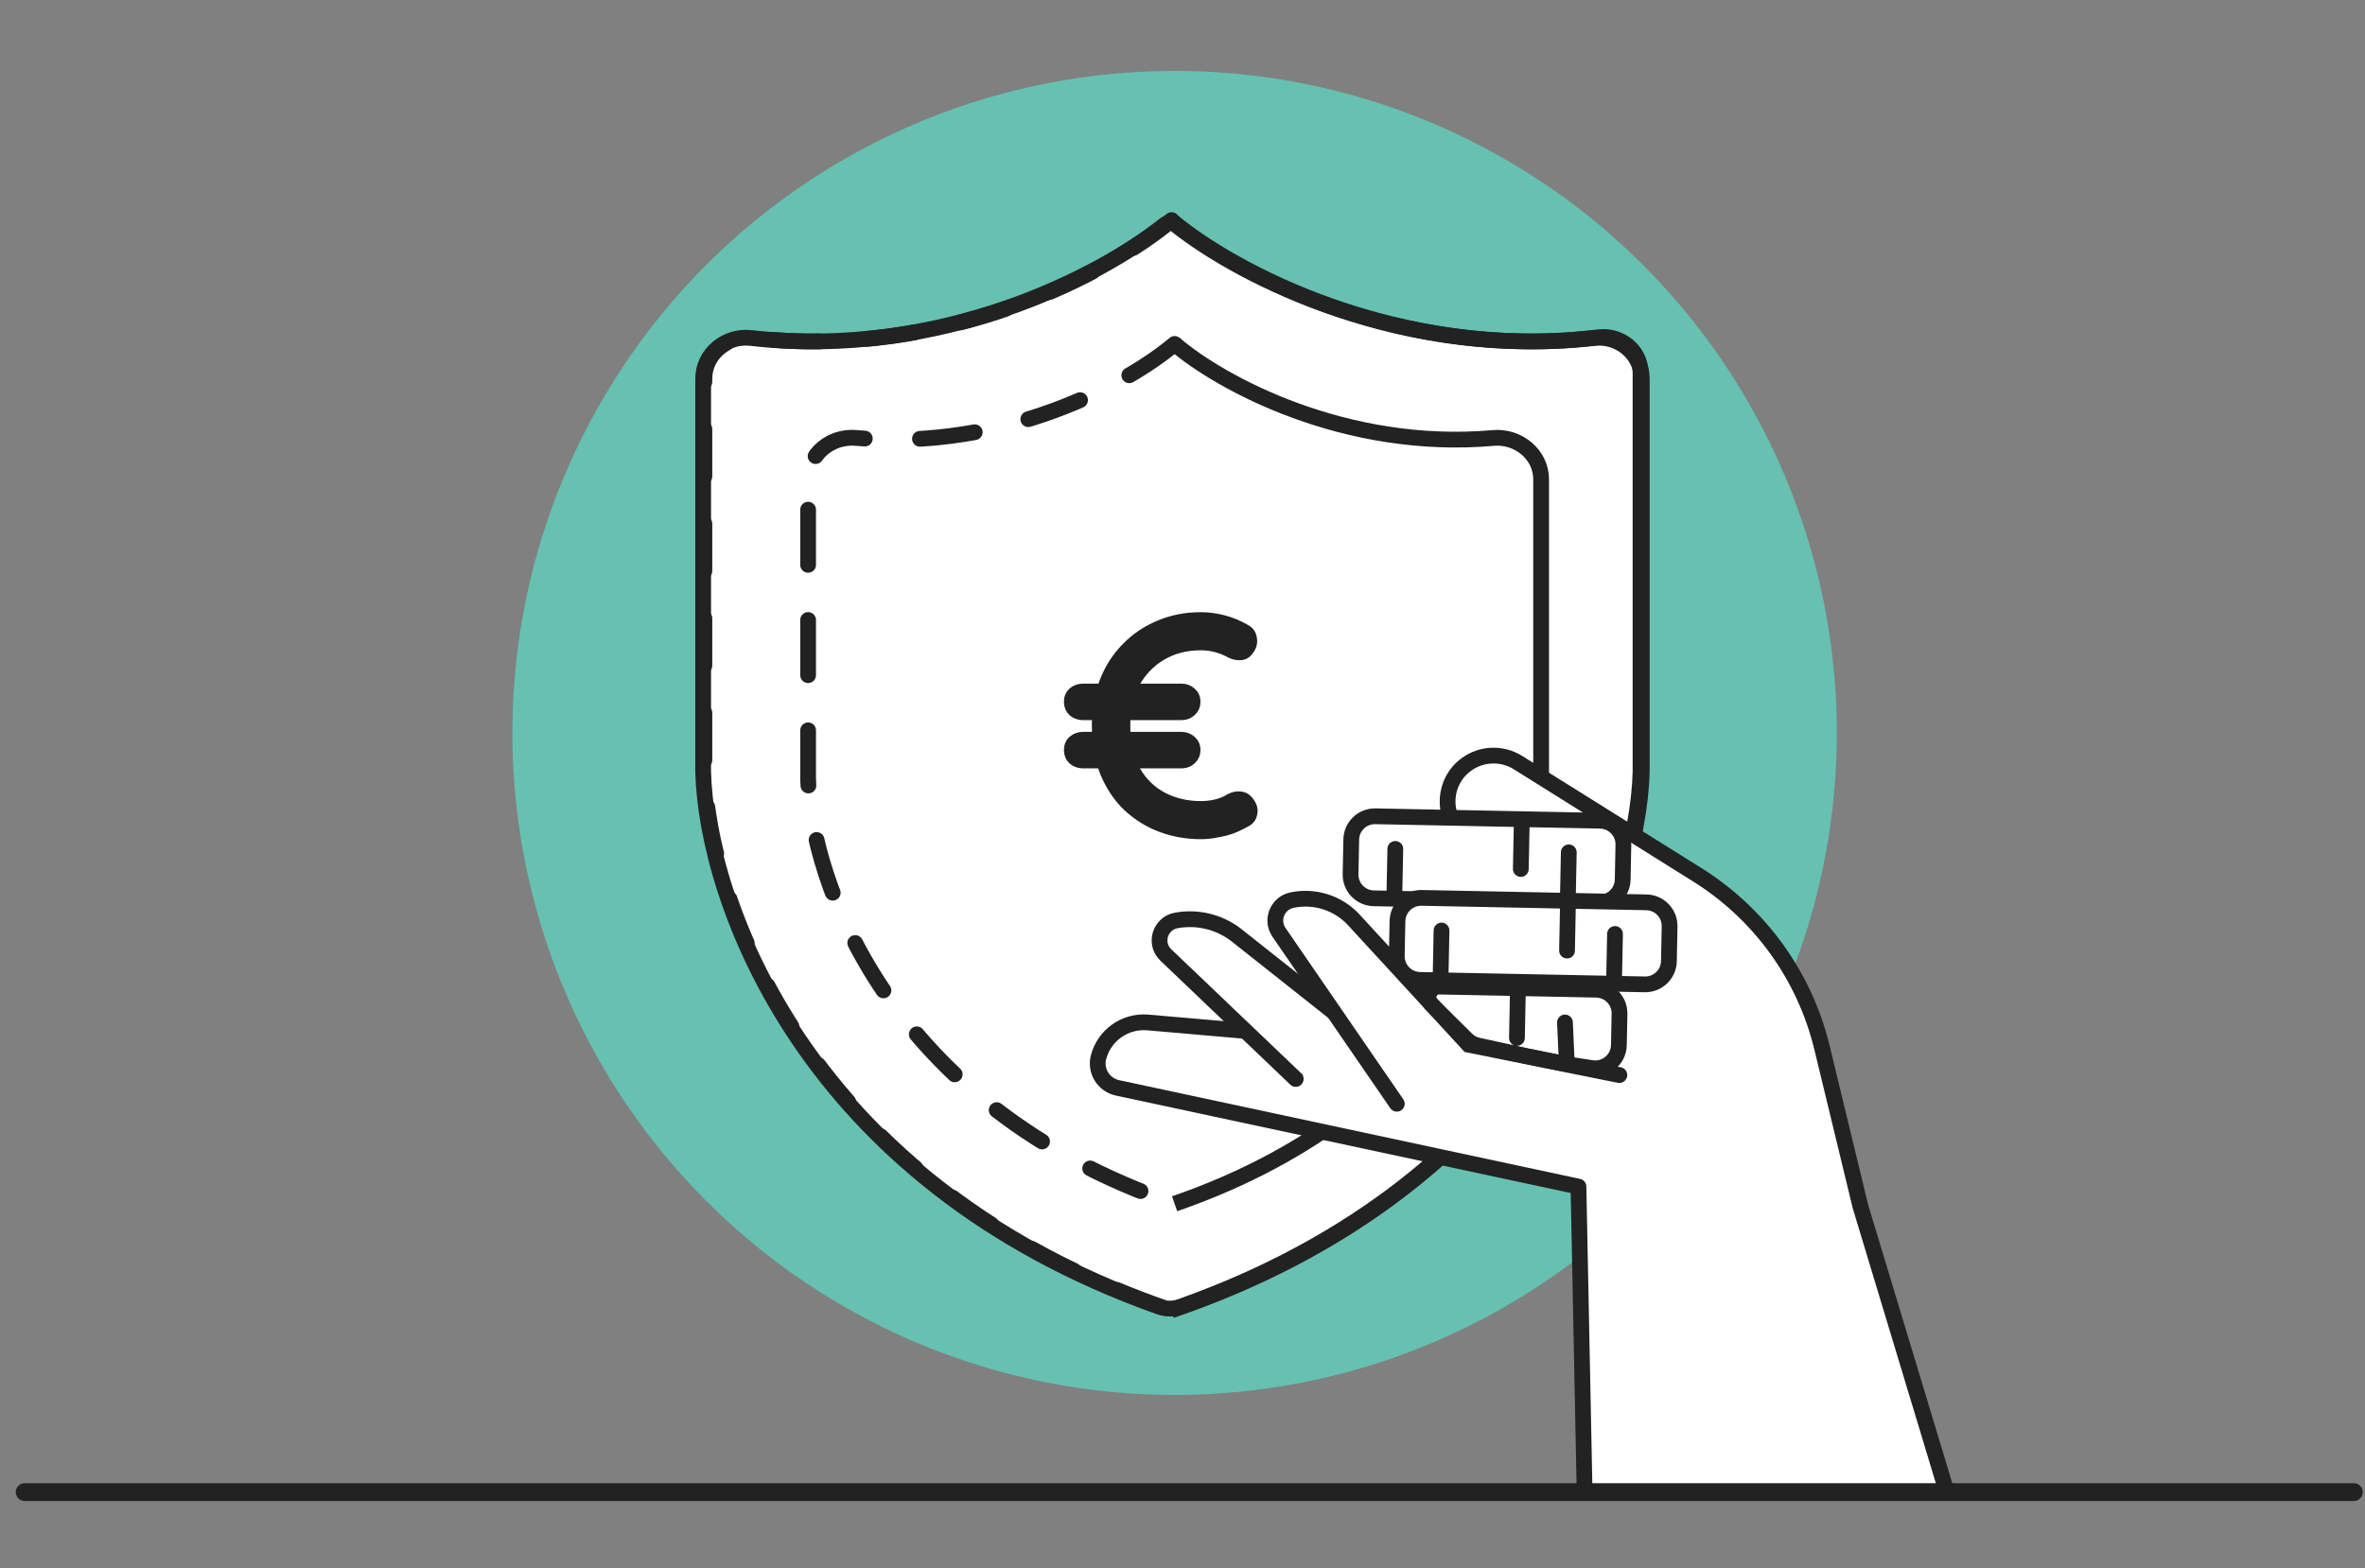
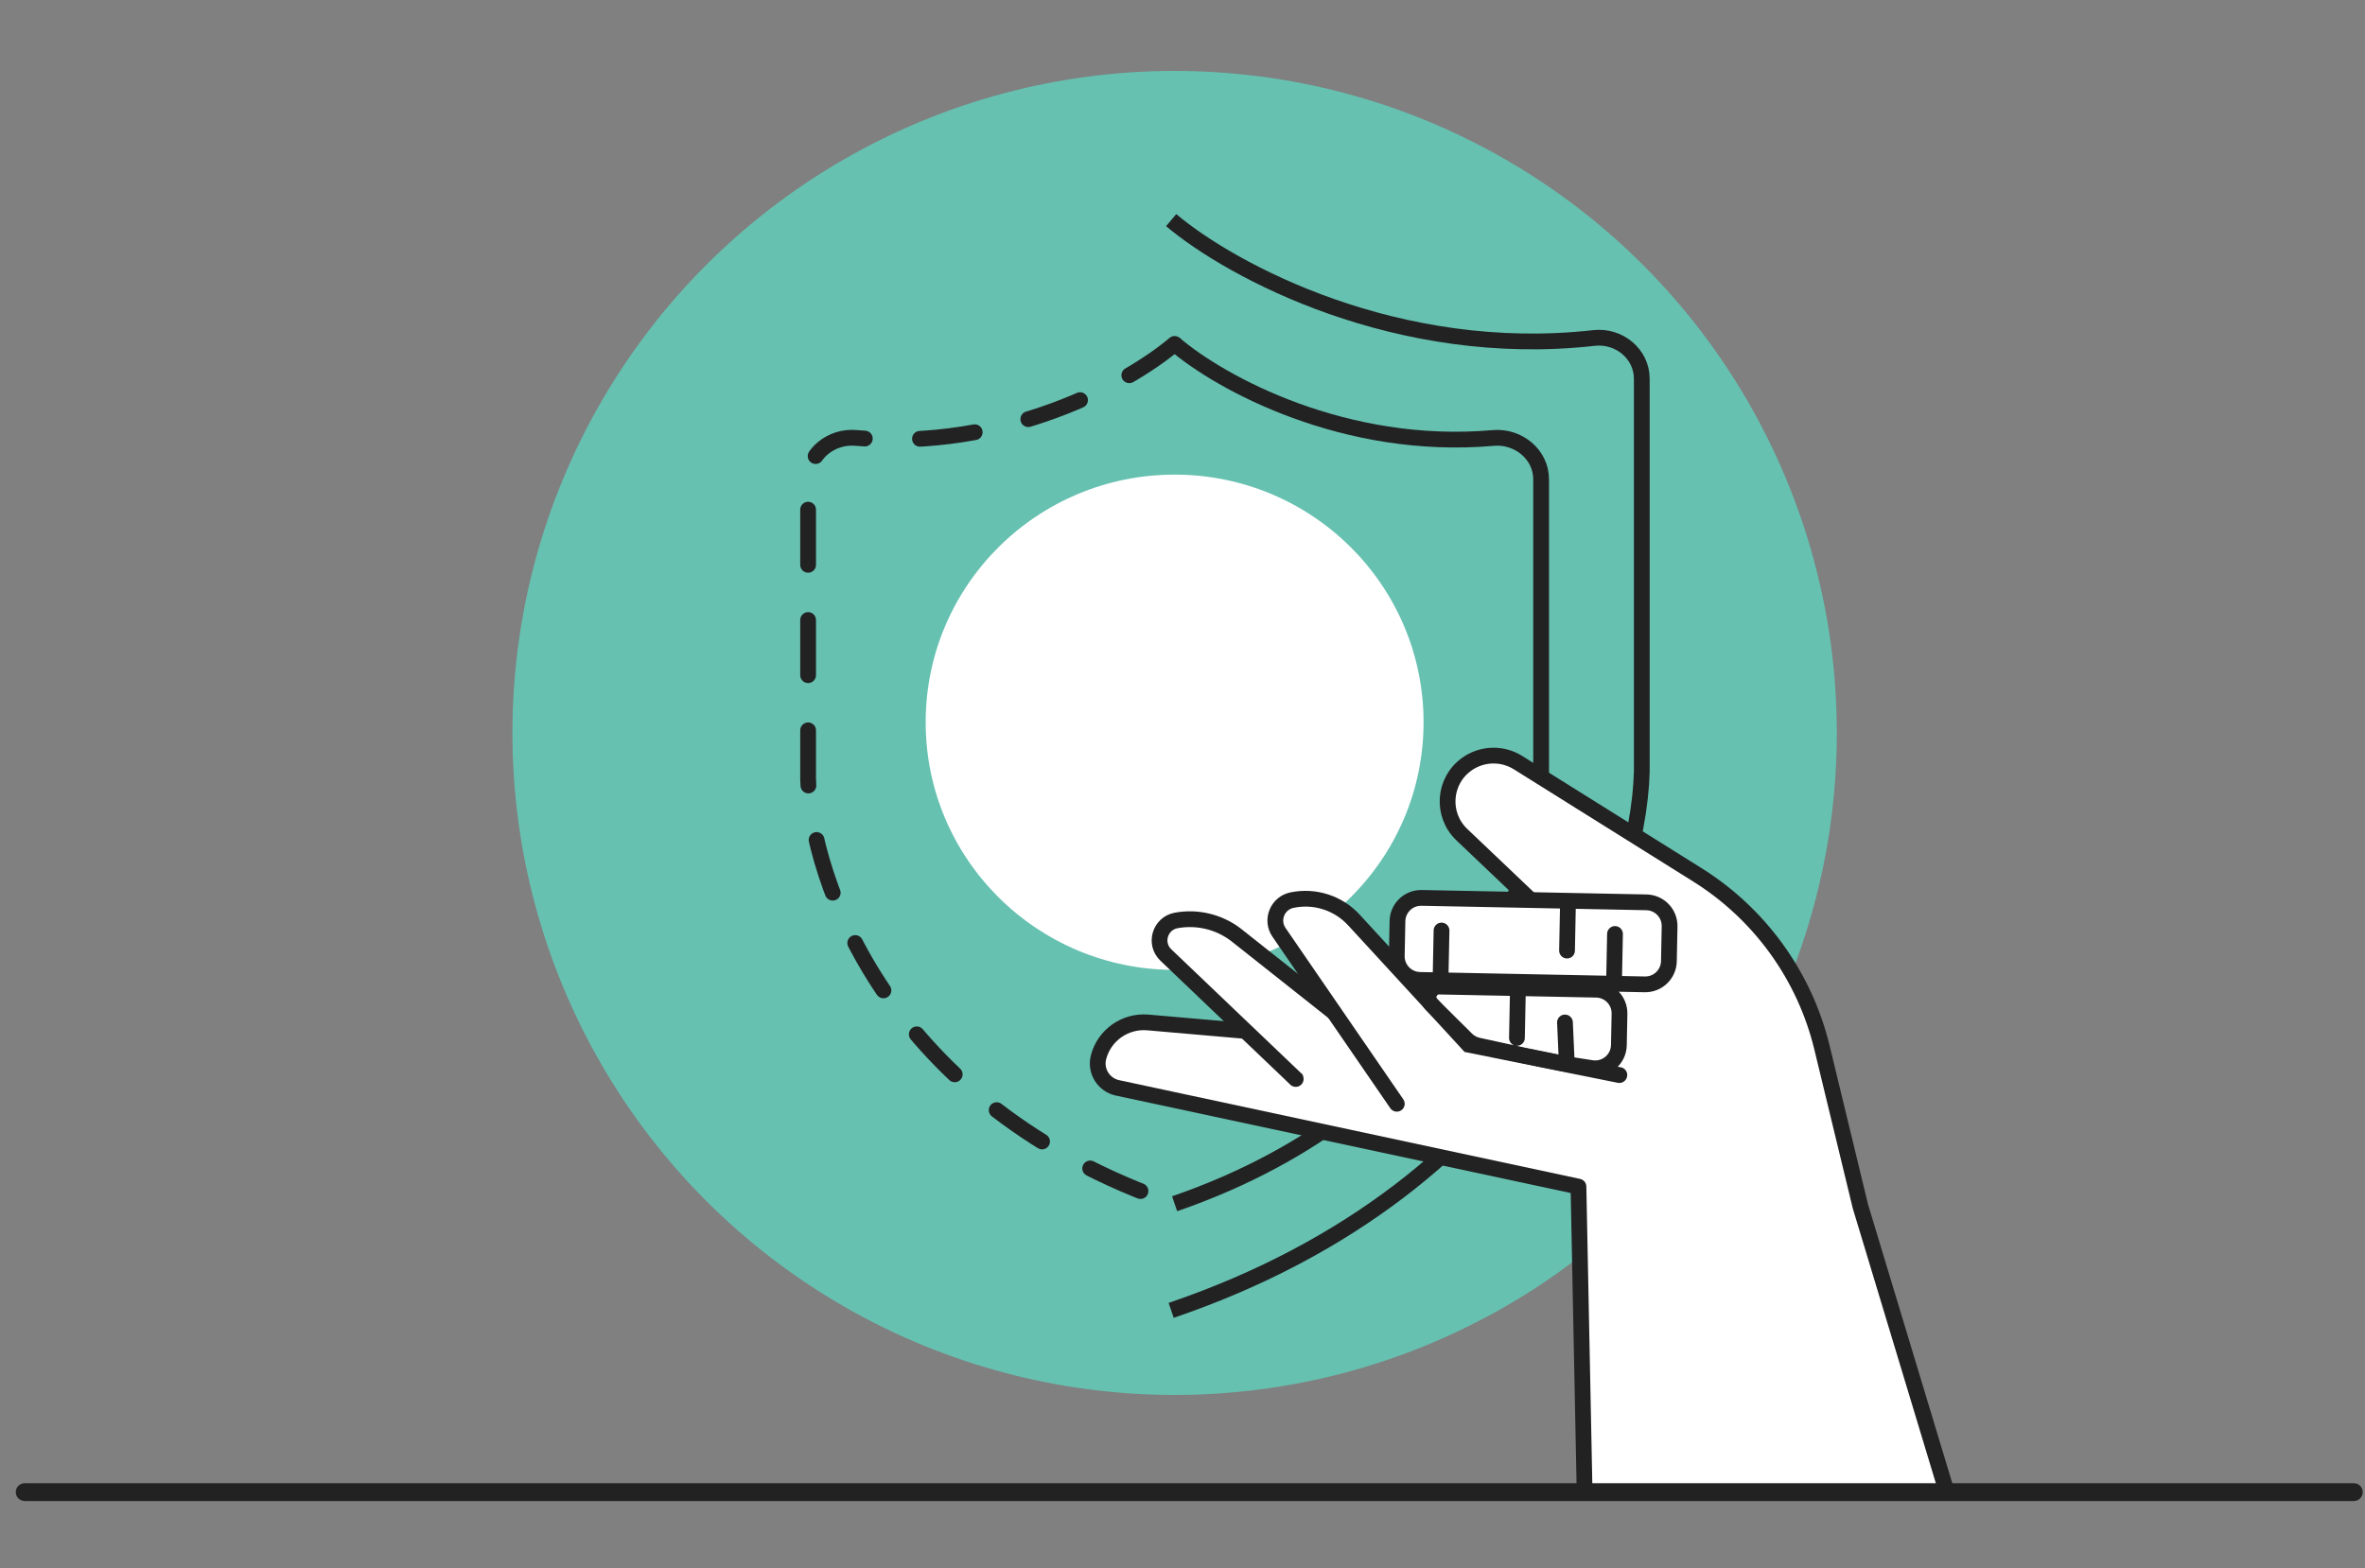
<svg xmlns="http://www.w3.org/2000/svg" width="300" height="199" viewBox="0 0 300 199" fill="none">
  <rect x="0" y="0" width="300" height="199" fill="#808080" stroke="none" />
  <g clip-path="url(#clip0_196_1172)">
    <circle cx="149" cy="93" r="84" fill="#66C1B1" />
-     <path d="M95.243 42.886C119.356 45.609 139.53 35.078 147.725 28.528C148.15 28.188 148.757 28.195 149.167 28.553C157.489 35.173 178.338 45.824 202.799 42.797C205.554 42.456 208.102 44.516 208.102 47.278L208.102 97.936C207.692 113.982 195.057 149.78 149.696 165.822C148.87 166.114 147.956 166.116 147.127 165.833C101.804 149.785 89.605 113.977 89.195 97.936L89.195 48.051C89.195 44.889 92.101 42.531 95.243 42.886Z" fill="white" stroke="#222222" stroke-width="2" stroke-linecap="round" />
-     <path d="M148.61 27.93C140.936 34.411 120.261 45.694 95.399 42.886C92.257 42.531 89.351 44.889 89.351 48.051V97.936C89.766 114.133 102.197 150.481 148.61 166.294" stroke="#222222" stroke-width="2" stroke-linecap="round" stroke-dasharray="6 6" />
    <path d="M148.562 27.93C156.236 34.412 177.29 45.696 202.211 42.885C205.353 42.531 208.259 44.889 208.259 48.051V97.936C207.844 114.133 194.974 150.457 148.562 166.27" stroke="#222222" stroke-width="2" />
    <path d="M149 43.64C143.115 48.636 127.485 57.248 108.568 55.566C105.416 55.286 102.508 57.642 102.508 60.806V98.84C102.833 111.612 112.587 140.272 149 152.741" stroke="#222222" stroke-width="2" stroke-linecap="round" stroke-dasharray="7 7" />
    <path d="M149 43.64C154.837 48.633 170.611 57.237 189.423 55.572C192.578 55.293 195.491 57.651 195.491 60.818V98.85C195.168 111.624 185.145 140.27 149 152.741" stroke="#222222" stroke-width="2" />
    <ellipse cx="149" cy="91.645" rx="31.579" ry="31.421" fill="white" />
-     <path d="M137.444 97.499C136.739 97.499 136.143 97.284 135.656 96.855C135.195 96.398 134.965 95.834 134.965 95.163C134.965 94.491 135.195 93.941 135.656 93.511C136.143 93.081 136.739 92.867 137.444 92.867H149.798C150.502 92.867 151.085 93.081 151.545 93.511C152.033 93.941 152.277 94.491 152.277 95.163C152.277 95.834 152.033 96.398 151.545 96.855C151.085 97.284 150.502 97.499 149.798 97.499H137.444ZM137.444 91.376C136.739 91.376 136.143 91.161 135.656 90.731C135.195 90.275 134.965 89.711 134.965 89.04C134.965 88.368 135.195 87.818 135.656 87.388C136.143 86.958 136.739 86.743 137.444 86.743H149.798C150.502 86.743 151.085 86.958 151.545 87.388C152.033 87.818 152.277 88.368 152.277 89.04C152.277 89.711 152.033 90.275 151.545 90.731C151.085 91.161 150.502 91.376 149.798 91.376H137.444ZM152.318 106.482C150.475 106.482 148.728 106.173 147.075 105.556C145.423 104.938 143.946 104.025 142.646 102.817C141.372 101.608 140.356 100.104 139.598 98.305C138.866 96.479 138.5 94.37 138.5 91.98C138.5 89.912 138.839 88.006 139.516 86.26C140.194 84.514 141.155 83.01 142.402 81.748C143.648 80.459 145.111 79.466 146.791 78.767C148.47 78.042 150.313 77.68 152.318 77.68C153.347 77.68 154.363 77.814 155.365 78.082C156.395 78.351 157.343 78.74 158.21 79.251C158.915 79.6 159.321 80.15 159.429 80.902C159.565 81.654 159.375 82.339 158.86 82.957C158.508 83.44 158.048 83.709 157.479 83.763C156.937 83.816 156.381 83.709 155.812 83.44C155.298 83.145 154.742 82.916 154.146 82.755C153.55 82.594 152.941 82.514 152.318 82.514C150.557 82.514 148.999 82.916 147.644 83.722C146.289 84.528 145.233 85.642 144.474 87.066C143.743 88.462 143.377 90.1 143.377 91.98C143.377 94.156 143.77 95.968 144.556 97.419C145.368 98.842 146.452 99.903 147.807 100.601C149.161 101.299 150.665 101.648 152.318 101.648C152.941 101.648 153.537 101.581 154.106 101.447C154.702 101.313 155.271 101.071 155.812 100.722C156.381 100.453 156.937 100.359 157.479 100.44C158.048 100.52 158.522 100.802 158.901 101.286C159.443 101.957 159.633 102.655 159.47 103.38C159.335 104.079 158.928 104.589 158.251 104.911C157.628 105.26 156.991 105.556 156.341 105.798C155.691 106.012 155.027 106.173 154.35 106.281C153.699 106.415 153.022 106.482 152.318 106.482Z" fill="#222222" />
    <path d="M231.117 132.921L235.991 153.071L247.148 190L200.228 190L200.228 150.567L141.745 138.035C139.994 137.654 138.902 135.9 139.343 134.17C140.062 131.358 142.72 129.483 145.614 129.738L157.314 130.755L167.134 131.608L176.954 132.462L199.004 118.818L185.434 105.906C182.789 103.39 183.086 99.092 186.05 96.971C187.976 95.591 190.546 95.508 192.56 96.767L215.3 110.998C223.244 115.968 228.916 123.842 231.117 132.921Z" fill="white" />
    <path d="M201 189L200.228 150.567L141.745 138.035C139.994 137.654 138.902 135.9 139.343 134.17C140.062 131.358 142.72 129.483 145.614 129.738L157.314 130.755L167.134 131.608L176.954 132.462L199.004 118.818L185.434 105.906C182.789 103.39 183.086 99.092 186.05 96.971C187.976 95.591 190.546 95.508 192.56 96.767L215.3 110.998C223.244 115.968 228.916 123.842 231.117 132.921L235.991 153.071L246.697 188.504" stroke="#222222" stroke-width="2" stroke-linecap="round" stroke-linejoin="round" />
    <path d="M157.315 130.754L150.58 123.722L146.933 119.269C146.753 118.665 147.158 117.23 150.222 116.323C153.287 115.416 162.974 122.302 167.434 125.859C165.125 122.785 160.858 116.256 162.257 114.736C167.162 112.547 170.989 115.533 172.289 117.299L183.096 128.661L192.1 138.636L179.756 142.288L166.998 141.452L157.315 130.754Z" fill="white" />
    <path d="M164.362 136.909L164.359 136.899L147.89 121.179C146.366 119.73 147.137 117.17 149.207 116.791C151.847 116.309 154.567 116.949 156.721 118.566L169.115 128.381" stroke="#222222" stroke-width="2" stroke-linecap="round" />
    <path d="M181.522 127.396C180.785 126.507 181.434 125.162 182.589 125.185L192.549 125.382L202.495 125.579C204.151 125.612 205.467 126.981 205.434 128.638L205.355 132.616C205.318 134.432 203.69 135.799 201.895 135.521L198.753 135.035L193.373 133.946L187.493 132.663C186.936 132.541 186.425 132.263 186.02 131.861L181.522 127.396Z" fill="white" />
    <path d="M198.515 129.738L198.753 135.035M198.753 135.035L201.895 135.521C203.69 135.799 205.318 134.432 205.355 132.616L205.434 128.638C205.467 126.981 204.151 125.612 202.495 125.579L192.549 125.382M198.753 135.035L193.373 133.946L187.493 132.663C186.936 132.541 186.425 132.263 186.02 131.861L181.522 127.396C180.785 126.507 181.434 125.162 182.589 125.185L192.549 125.382M192.549 125.382L192.423 131.701" stroke="#222222" stroke-width="2" stroke-linecap="round" stroke-linejoin="round" />
-     <path d="M171.407 106.516C171.44 104.86 172.81 103.543 174.466 103.576L193.041 103.944L202.986 104.141C204.643 104.174 205.959 105.543 205.926 107.199L205.838 111.609C205.805 113.265 204.435 114.582 202.778 114.549L198.874 114.471L176.868 114.036L174.258 113.984C172.602 113.951 171.286 112.582 171.319 110.925L171.407 106.516Z" fill="white" />
-     <path d="M199 108.152L198.874 114.471M198.874 114.471L202.778 114.549C204.435 114.582 205.805 113.265 205.838 111.609L205.926 107.199C205.959 105.543 204.643 104.174 202.986 104.141L193.041 103.944M198.874 114.471L176.868 114.036M193.041 103.944L174.466 103.576C172.81 103.543 171.44 104.86 171.407 106.516L171.319 110.925C171.286 112.582 172.602 113.951 174.258 113.984L176.868 114.036M193.041 103.944L192.915 110.263M176.994 107.717L176.868 114.036" stroke="#222222" stroke-width="2" stroke-linecap="round" stroke-linejoin="round" />
    <path d="M177.269 116.871C177.302 115.214 178.672 113.898 180.329 113.931L198.903 114.298L208.849 114.495C210.505 114.528 211.821 115.897 211.788 117.554L211.7 121.963C211.667 123.62 210.297 124.936 208.641 124.903L204.736 124.826L182.73 124.39L180.12 124.339C178.464 124.306 177.148 122.936 177.181 121.28L177.269 116.871Z" fill="white" />
    <path d="M204.863 118.507L204.736 124.826M204.736 124.826L208.641 124.903C210.297 124.936 211.667 123.62 211.7 121.963L211.788 117.554C211.821 115.897 210.505 114.528 208.849 114.495L198.903 114.298M204.736 124.826L182.73 124.39M198.903 114.298L180.329 113.931C178.672 113.898 177.302 115.214 177.269 116.871L177.181 121.28C177.148 122.936 178.464 124.306 180.12 124.339L182.73 124.39M198.903 114.298L198.777 120.618M182.857 118.071L182.73 124.39" stroke="#222222" stroke-width="2" stroke-linecap="round" stroke-linejoin="round" />
    <path d="M205.41 136.416L206.29 136.894C206.08 137.279 205.644 137.482 205.214 137.396L205.41 136.416ZM186.294 132.564L186.099 133.543L185.779 133.479L185.558 133.239L186.294 132.564ZM171.741 116.732L171.004 117.407L171.004 117.407L171.741 116.732ZM163.893 114.211L164.099 115.19L164.098 115.19L163.893 114.211ZM162.244 118.309L163.067 117.742L163.069 117.745L162.244 118.309ZM178.01 139.493C178.323 139.949 178.207 140.57 177.752 140.882C177.296 141.193 176.673 141.077 176.36 140.621L177.185 140.057L178.01 139.493ZM204.537 135.925C204.8 135.44 205.408 135.261 205.893 135.525C206.379 135.789 206.56 136.396 206.297 136.881L205.417 136.403L204.537 135.925ZM195.852 134.49L195.656 135.469L195.852 134.49ZM186.294 132.564L185.558 133.239L171.004 117.407L171.741 116.732L172.477 116.057L187.031 131.889L186.294 132.564ZM171.741 116.732L171.004 117.407C169.263 115.51 166.639 114.663 164.099 115.19L163.893 114.211L163.688 113.233C166.916 112.564 170.257 113.639 172.478 116.058L171.741 116.732ZM163.893 114.211L164.098 115.19C162.937 115.429 162.4 116.777 163.067 117.742L162.244 118.309L161.421 118.876C159.933 116.724 161.136 113.759 163.689 113.233L163.893 114.211ZM162.244 118.309L163.069 117.745L178.01 139.493L177.185 140.057L176.36 140.621L161.419 118.873L162.244 118.309ZM205.417 136.403L206.297 136.881L206.29 136.894L205.41 136.416L204.53 135.938L204.537 135.925L205.417 136.403ZM205.41 136.416L205.214 137.396L195.656 135.469L195.852 134.49L196.048 133.51L205.605 135.437L205.41 136.416ZM195.852 134.49L195.656 135.469L186.099 133.543L186.294 132.564L186.49 131.584L196.048 133.51L195.852 134.49Z" fill="#222222" />
    <path fill-rule="evenodd" clip-rule="evenodd" d="M2 189.33C2 188.705 2.512 188.198 3.143 188.198L298.57 188.198C299.202 188.198 299.713 188.705 299.713 189.33C299.713 189.956 299.202 190.463 298.57 190.463L3.143 190.463C2.512 190.463 2 189.956 2 189.33Z" fill="#222222" />
  </g>
  <defs>
    <clipPath id="clip0_196_1172">
      <rect width="300" height="199" fill="white" />
    </clipPath>
  </defs>
</svg>